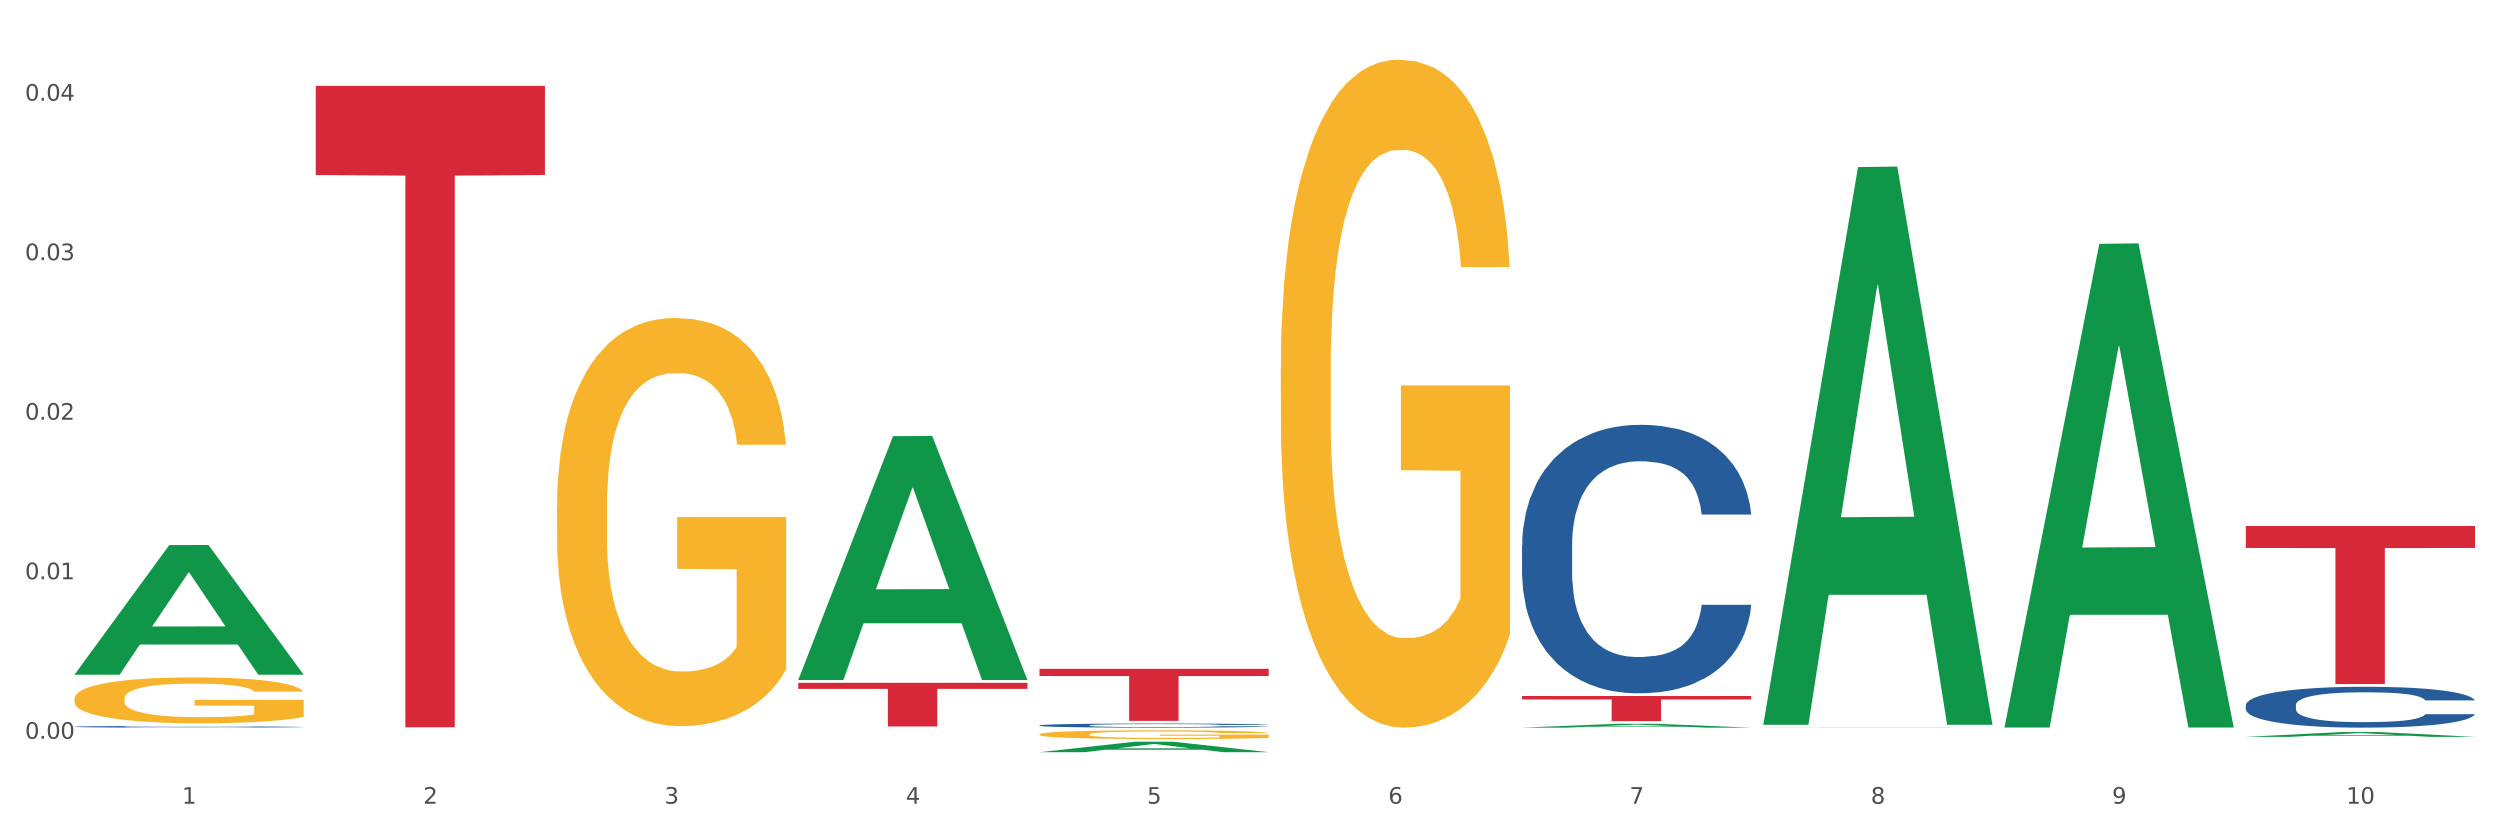
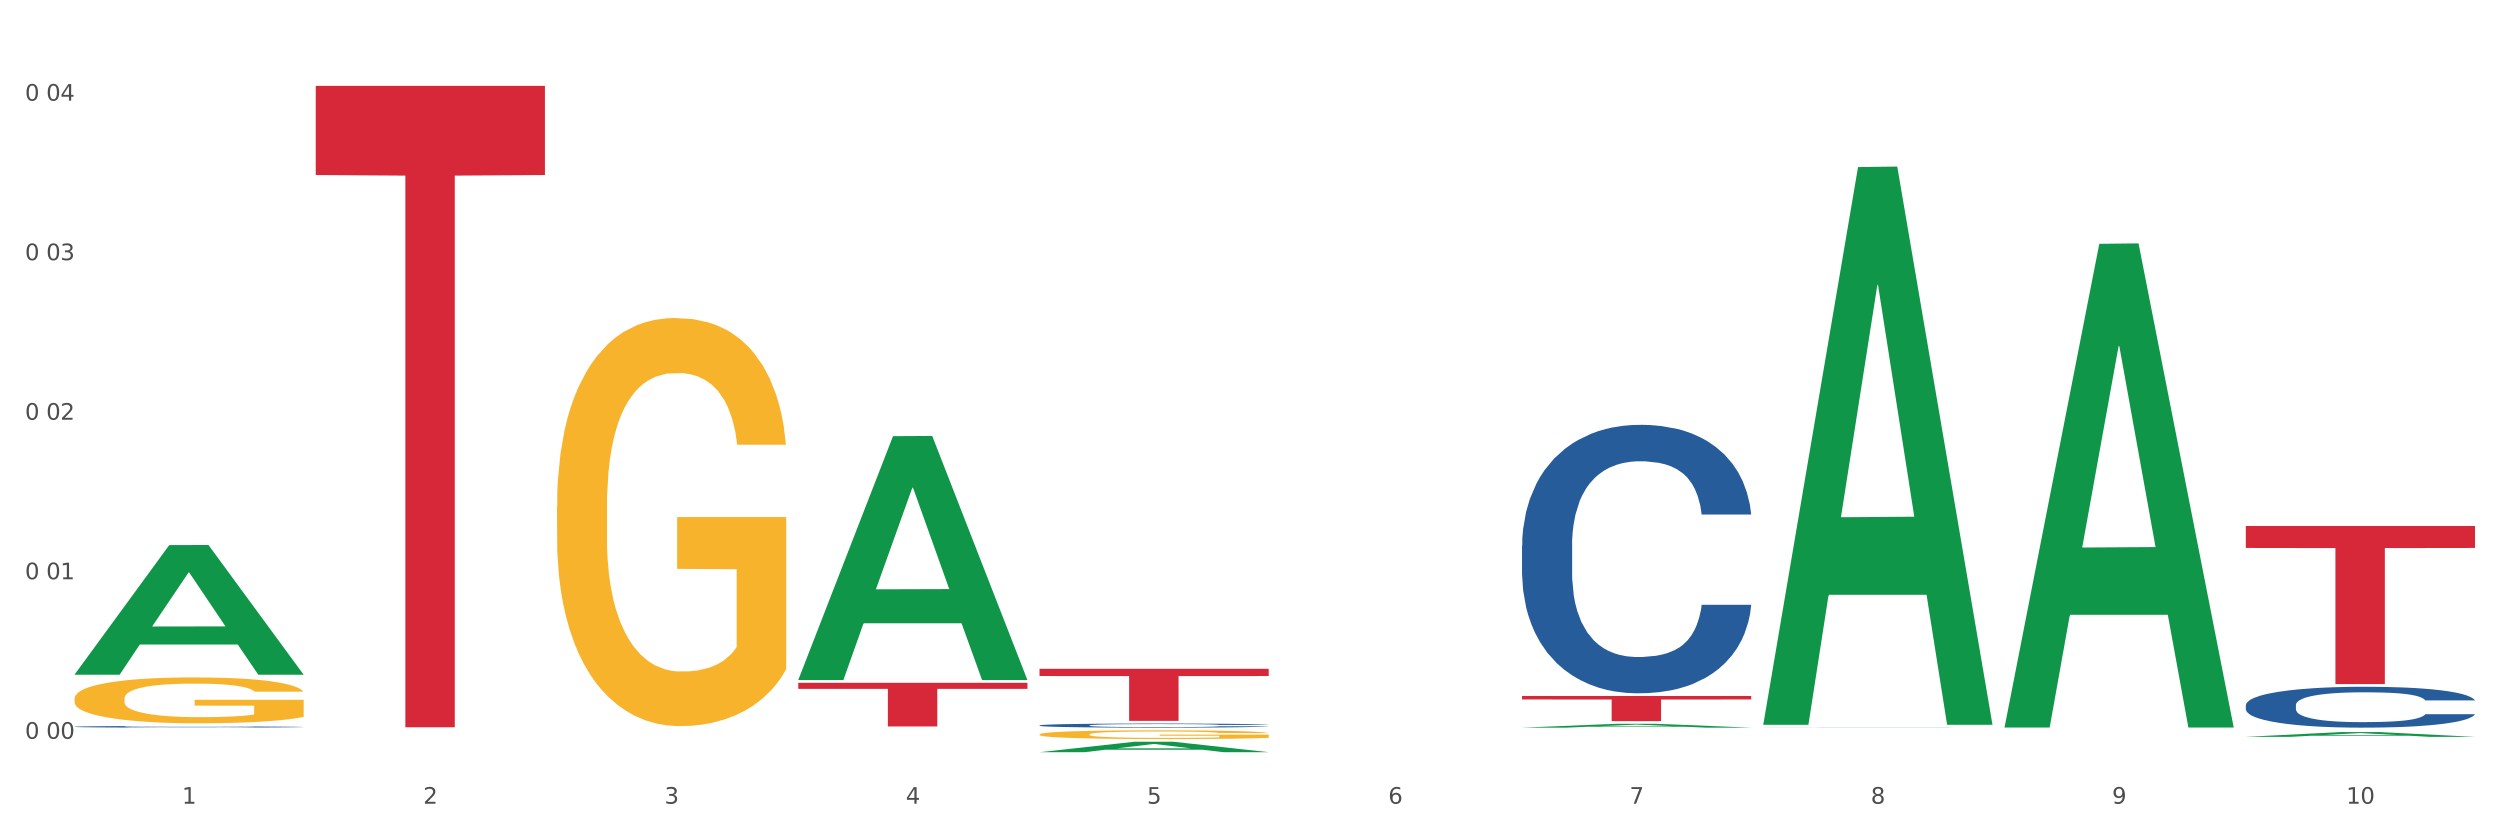
<svg xmlns="http://www.w3.org/2000/svg" xmlns:xlink="http://www.w3.org/1999/xlink" width="1080pt" height="360pt" viewBox="0 0 1080 360" version="1.1">
  <rect x="0" y="0" width="1080" height="360" fill="#333333" stroke="none" />
  <defs>
    <style type="text/css">*{stroke-linejoin: round; stroke-linecap: butt}</style>
  </defs>
  <g id="figure_1">
    <g id="patch_1">
      <path d="M 0 360  L 1080 360  L 1080 0  L 0 0  z " style="fill: #ffffff; stroke: #ffffff; stroke-linejoin: miter" />
    </g>
    <g id="axes_1">
      <g id="matplotlib.axis_1">
        <g id="xtick_1">
          <g id="text_1">
            <g style="fill: #4d4d4d" transform="translate(78.627 347.204) scale(0.096 -0.096)">
              <defs>
                <path id="DejaVuSans-31" d="M 794 531  L 1825 531  L 1825 4091  L 703 3866  L 703 4441  L 1819 4666  L 2450 4666  L 2450 531  L 3481 531  L 3481 0  L 794 0  L 794 531  z " transform="scale(0.016)" />
              </defs>
              <use xlink:href="#DejaVuSans-31" />
            </g>
          </g>
        </g>
        <g id="xtick_2">
          <g id="text_2">
            <g style="fill: #4d4d4d" transform="translate(182.851 347.204) scale(0.096 -0.096)">
              <defs>
                <path id="DejaVuSans-32" d="M 1228 531  L 3431 531  L 3431 0  L 469 0  L 469 531  Q 828 903 1448 1529  Q 2069 2156 2228 2338  Q 2531 2678 2651 2914  Q 2772 3150 2772 3378  Q 2772 3750 2511 3984  Q 2250 4219 1831 4219  Q 1534 4219 1204 4116  Q 875 4013 500 3803  L 500 4441  Q 881 4594 1212 4672  Q 1544 4750 1819 4750  Q 2544 4750 2975 4387  Q 3406 4025 3406 3419  Q 3406 3131 3298 2873  Q 3191 2616 2906 2266  Q 2828 2175 2409 1742  Q 1991 1309 1228 531  z " transform="scale(0.016)" />
              </defs>
              <use xlink:href="#DejaVuSans-32" />
            </g>
          </g>
        </g>
        <g id="xtick_3">
          <g id="text_3">
            <g style="fill: #4d4d4d" transform="translate(287.074 347.204) scale(0.096 -0.096)">
              <defs>
                <path id="DejaVuSans-33" d="M 2597 2516  Q 3050 2419 3304 2112  Q 3559 1806 3559 1356  Q 3559 666 3084 287  Q 2609 -91 1734 -91  Q 1441 -91 1130 -33  Q 819 25 488 141  L 488 750  Q 750 597 1062 519  Q 1375 441 1716 441  Q 2309 441 2620 675  Q 2931 909 2931 1356  Q 2931 1769 2642 2001  Q 2353 2234 1838 2234  L 1294 2234  L 1294 2753  L 1863 2753  Q 2328 2753 2575 2939  Q 2822 3125 2822 3475  Q 2822 3834 2567 4026  Q 2313 4219 1838 4219  Q 1578 4219 1281 4162  Q 984 4106 628 3988  L 628 4550  Q 988 4650 1302 4700  Q 1616 4750 1894 4750  Q 2613 4750 3031 4423  Q 3450 4097 3450 3541  Q 3450 3153 3228 2886  Q 3006 2619 2597 2516  z " transform="scale(0.016)" />
              </defs>
              <use xlink:href="#DejaVuSans-33" />
            </g>
          </g>
        </g>
        <g id="xtick_4">
          <g id="text_4">
            <g style="fill: #4d4d4d" transform="translate(391.298 347.204) scale(0.096 -0.096)">
              <defs>
                <path id="DejaVuSans-34" d="M 2419 4116  L 825 1625  L 2419 1625  L 2419 4116  z M 2253 4666  L 3047 4666  L 3047 1625  L 3713 1625  L 3713 1100  L 3047 1100  L 3047 0  L 2419 0  L 2419 1100  L 313 1100  L 313 1709  L 2253 4666  z " transform="scale(0.016)" />
              </defs>
              <use xlink:href="#DejaVuSans-34" />
            </g>
          </g>
        </g>
        <g id="xtick_5">
          <g id="text_5">
            <g style="fill: #4d4d4d" transform="translate(495.522 347.204) scale(0.096 -0.096)">
              <defs>
                <path id="DejaVuSans-35" d="M 691 4666  L 3169 4666  L 3169 4134  L 1269 4134  L 1269 2991  Q 1406 3038 1543 3061  Q 1681 3084 1819 3084  Q 2600 3084 3056 2656  Q 3513 2228 3513 1497  Q 3513 744 3044 326  Q 2575 -91 1722 -91  Q 1428 -91 1123 -41  Q 819 9 494 109  L 494 744  Q 775 591 1075 516  Q 1375 441 1709 441  Q 2250 441 2565 725  Q 2881 1009 2881 1497  Q 2881 1984 2565 2268  Q 2250 2553 1709 2553  Q 1456 2553 1204 2497  Q 953 2441 691 2322  L 691 4666  z " transform="scale(0.016)" />
              </defs>
              <use xlink:href="#DejaVuSans-35" />
            </g>
          </g>
        </g>
        <g id="xtick_6">
          <g id="text_6">
            <g style="fill: #4d4d4d" transform="translate(599.745 347.204) scale(0.096 -0.096)">
              <defs>
                <path id="DejaVuSans-36" d="M 2113 2584  Q 1688 2584 1439 2293  Q 1191 2003 1191 1497  Q 1191 994 1439 701  Q 1688 409 2113 409  Q 2538 409 2786 701  Q 3034 994 3034 1497  Q 3034 2003 2786 2293  Q 2538 2584 2113 2584  z M 3366 4563  L 3366 3988  Q 3128 4100 2886 4159  Q 2644 4219 2406 4219  Q 1781 4219 1451 3797  Q 1122 3375 1075 2522  Q 1259 2794 1537 2939  Q 1816 3084 2150 3084  Q 2853 3084 3261 2657  Q 3669 2231 3669 1497  Q 3669 778 3244 343  Q 2819 -91 2113 -91  Q 1303 -91 875 529  Q 447 1150 447 2328  Q 447 3434 972 4092  Q 1497 4750 2381 4750  Q 2619 4750 2861 4703  Q 3103 4656 3366 4563  z " transform="scale(0.016)" />
              </defs>
              <use xlink:href="#DejaVuSans-36" />
            </g>
          </g>
        </g>
        <g id="xtick_7">
          <g id="text_7">
            <g style="fill: #4d4d4d" transform="translate(703.969 347.204) scale(0.096 -0.096)">
              <defs>
                <path id="DejaVuSans-37" d="M 525 4666  L 3525 4666  L 3525 4397  L 1831 0  L 1172 0  L 2766 4134  L 525 4134  L 525 4666  z " transform="scale(0.016)" />
              </defs>
              <use xlink:href="#DejaVuSans-37" />
            </g>
          </g>
        </g>
        <g id="xtick_8">
          <g id="text_8">
            <g style="fill: #4d4d4d" transform="translate(808.193 347.204) scale(0.096 -0.096)">
              <defs>
                <path id="DejaVuSans-38" d="M 2034 2216  Q 1584 2216 1326 1975  Q 1069 1734 1069 1313  Q 1069 891 1326 650  Q 1584 409 2034 409  Q 2484 409 2743 651  Q 3003 894 3003 1313  Q 3003 1734 2745 1975  Q 2488 2216 2034 2216  z M 1403 2484  Q 997 2584 770 2862  Q 544 3141 544 3541  Q 544 4100 942 4425  Q 1341 4750 2034 4750  Q 2731 4750 3128 4425  Q 3525 4100 3525 3541  Q 3525 3141 3298 2862  Q 3072 2584 2669 2484  Q 3125 2378 3379 2068  Q 3634 1759 3634 1313  Q 3634 634 3220 271  Q 2806 -91 2034 -91  Q 1263 -91 848 271  Q 434 634 434 1313  Q 434 1759 690 2068  Q 947 2378 1403 2484  z M 1172 3481  Q 1172 3119 1398 2916  Q 1625 2713 2034 2713  Q 2441 2713 2670 2916  Q 2900 3119 2900 3481  Q 2900 3844 2670 4047  Q 2441 4250 2034 4250  Q 1625 4250 1398 4047  Q 1172 3844 1172 3481  z " transform="scale(0.016)" />
              </defs>
              <use xlink:href="#DejaVuSans-38" />
            </g>
          </g>
        </g>
        <g id="xtick_9">
          <g id="text_9">
            <g style="fill: #4d4d4d" transform="translate(912.416 347.204) scale(0.096 -0.096)">
              <defs>
                <path id="DejaVuSans-39" d="M 703 97  L 703 672  Q 941 559 1184 500  Q 1428 441 1663 441  Q 2288 441 2617 861  Q 2947 1281 2994 2138  Q 2813 1869 2534 1725  Q 2256 1581 1919 1581  Q 1219 1581 811 2004  Q 403 2428 403 3163  Q 403 3881 828 4315  Q 1253 4750 1959 4750  Q 2769 4750 3195 4129  Q 3622 3509 3622 2328  Q 3622 1225 3098 567  Q 2575 -91 1691 -91  Q 1453 -91 1209 -44  Q 966 3 703 97  z M 1959 2075  Q 2384 2075 2632 2365  Q 2881 2656 2881 3163  Q 2881 3666 2632 3958  Q 2384 4250 1959 4250  Q 1534 4250 1286 3958  Q 1038 3666 1038 3163  Q 1038 2656 1286 2365  Q 1534 2075 1959 2075  z " transform="scale(0.016)" />
              </defs>
              <use xlink:href="#DejaVuSans-39" />
            </g>
          </g>
        </g>
        <g id="xtick_10">
          <g id="text_10">
            <g style="fill: #4d4d4d" transform="translate(1013.586 347.204) scale(0.096 -0.096)">
              <defs>
                <path id="DejaVuSans-30" d="M 2034 4250  Q 1547 4250 1301 3770  Q 1056 3291 1056 2328  Q 1056 1369 1301 889  Q 1547 409 2034 409  Q 2525 409 2770 889  Q 3016 1369 3016 2328  Q 3016 3291 2770 3770  Q 2525 4250 2034 4250  z M 2034 4750  Q 2819 4750 3233 4129  Q 3647 3509 3647 2328  Q 3647 1150 3233 529  Q 2819 -91 2034 -91  Q 1250 -91 836 529  Q 422 1150 422 2328  Q 422 3509 836 4129  Q 1250 4750 2034 4750  z " transform="scale(0.016)" />
              </defs>
              <use xlink:href="#DejaVuSans-31" />
              <use xlink:href="#DejaVuSans-30" transform="translate(63.623 0)" />
            </g>
          </g>
        </g>
        <g id="xtick_11" />
        <g id="xtick_12" />
        <g id="xtick_13" />
        <g id="xtick_14" />
        <g id="xtick_15" />
        <g id="xtick_16" />
        <g id="xtick_17" />
        <g id="xtick_18" />
        <g id="xtick_19" />
      </g>
      <g id="matplotlib.axis_2">
        <g id="ytick_1">
          <g id="text_11">
            <g style="fill: #4d4d4d" transform="translate(10.8 319.149) scale(0.096 -0.096)">
              <defs>
-                 <path id="DejaVuSans-2e" d="M 684 794  L 1344 794  L 1344 0  L 684 0  L 684 794  z " transform="scale(0.016)" />
-               </defs>
+                 </defs>
              <use xlink:href="#DejaVuSans-30" />
              <use xlink:href="#DejaVuSans-2e" transform="translate(63.623 0)" />
              <use xlink:href="#DejaVuSans-30" transform="translate(95.41 0)" />
              <use xlink:href="#DejaVuSans-30" transform="translate(159.033 0)" />
            </g>
          </g>
        </g>
        <g id="ytick_2">
          <g id="text_12">
            <g style="fill: #4d4d4d" transform="translate(10.8 250.234) scale(0.096 -0.096)">
              <use xlink:href="#DejaVuSans-30" />
              <use xlink:href="#DejaVuSans-2e" transform="translate(63.623 0)" />
              <use xlink:href="#DejaVuSans-30" transform="translate(95.41 0)" />
              <use xlink:href="#DejaVuSans-31" transform="translate(159.033 0)" />
            </g>
          </g>
        </g>
        <g id="ytick_3">
          <g id="text_13">
            <g style="fill: #4d4d4d" transform="translate(10.8 181.319) scale(0.096 -0.096)">
              <use xlink:href="#DejaVuSans-30" />
              <use xlink:href="#DejaVuSans-2e" transform="translate(63.623 0)" />
              <use xlink:href="#DejaVuSans-30" transform="translate(95.41 0)" />
              <use xlink:href="#DejaVuSans-32" transform="translate(159.033 0)" />
            </g>
          </g>
        </g>
        <g id="ytick_4">
          <g id="text_14">
            <g style="fill: #4d4d4d" transform="translate(10.8 112.404) scale(0.096 -0.096)">
              <use xlink:href="#DejaVuSans-30" />
              <use xlink:href="#DejaVuSans-2e" transform="translate(63.623 0)" />
              <use xlink:href="#DejaVuSans-30" transform="translate(95.41 0)" />
              <use xlink:href="#DejaVuSans-33" transform="translate(159.033 0)" />
            </g>
          </g>
        </g>
        <g id="ytick_5">
          <g id="text_15">
            <g style="fill: #4d4d4d" transform="translate(10.8 43.49) scale(0.096 -0.096)">
              <use xlink:href="#DejaVuSans-30" />
              <use xlink:href="#DejaVuSans-2e" transform="translate(63.623 0)" />
              <use xlink:href="#DejaVuSans-30" transform="translate(95.41 0)" />
              <use xlink:href="#DejaVuSans-34" transform="translate(159.033 0)" />
            </g>
          </g>
        </g>
        <g id="ytick_6" />
        <g id="ytick_7" />
        <g id="ytick_8" />
        <g id="ytick_9" />
      </g>
      <g id="PolyCollection_1">
        <path d="M 32.175 291.39  L 32.277 291.337  L 73.107 235.485  L 90.051 235.432  L 131.187 291.495  L 111.589 291.495  L 102.709 278.44  L 60.552 278.44  L 60.246 278.651  L 51.671 291.495  L 32.175 291.495  L 32.175 291.39  L 65.86 270.649  L 97.401 270.597  L 81.783 247.382  L 81.579 247.276  L 81.375 247.434  L 65.758 270.597  L 65.86 270.649  L 32.175 291.39  z " clip-path="url(#p31dbec58a4)" style="fill: #109648" />
        <path d="M 344.846 294.961  L 443.858 294.961  L 443.858 297.585  L 404.91 297.602  L 404.91 313.842  L 383.559 313.842  L 383.559 297.602  L 344.846 297.585  L 344.846 294.978  L 344.846 294.961  z " clip-path="url(#p31dbec58a4)" style="fill: #d62839" />
        <path d="M 136.399 37.102  L 235.411 37.102  L 235.411 75.606  L 196.463 75.866  L 196.463 314.173  L 175.112 314.173  L 175.112 75.866  L 136.399 75.606  L 136.399 37.362  L 136.399 37.102  z " clip-path="url(#p31dbec58a4)" style="fill: #d62839" />
        <path d="M 970.188 227.223  L 1069.2 227.223  L 1069.2 236.715  L 1030.252 236.779  L 1030.252 295.524  L 1008.901 295.524  L 1008.901 236.779  L 970.188 236.715  L 970.188 227.287  L 970.188 227.223  z " clip-path="url(#p31dbec58a4)" style="fill: #d62839" />
        <path d="M 32.175 313.947  L 32.292 313.946  L 32.292 313.928  L 32.643 313.903  L 33.931 313.857  L 35.569 313.822  L 38.378 313.782  L 39.899 313.765  L 41.889 313.746  L 45.985 313.715  L 50.667 313.688  L 53.944 313.674  L 56.401 313.665  L 61.902 313.648  L 65.062 313.641  L 68.339 313.635  L 71.148 313.631  L 75.829 313.627  L 79.575 313.625  L 83.905 313.624  L 87.533 313.625  L 92.331 313.627  L 99.354 313.635  L 102.045 313.64  L 105.674 313.648  L 109.419 313.658  L 112.462 313.669  L 115.973 313.684  L 119.601 313.704  L 123.112 313.728  L 125.57 313.751  L 127.559 313.776  L 129.315 313.805  L 130.602 313.837  L 131.187 313.864  L 109.77 313.864  L 109.185 313.84  L 108.014 313.814  L 106.844 313.796  L 105.557 313.782  L 103.567 313.765  L 101.811 313.755  L 98.886 313.742  L 96.194 313.734  L 93.97 313.73  L 91.278 313.726  L 85.543 313.722  L 81.447 313.722  L 78.872 313.723  L 75.712 313.727  L 73.021 313.731  L 69.861 313.739  L 67.403 313.748  L 64.945 313.759  L 63.541 313.767  L 61.434 313.781  L 60.03 313.793  L 58.157 313.813  L 57.104 313.828  L 55.231 313.865  L 54.412 313.892  L 54.061 313.912  L 53.827 313.932  L 53.827 314.035  L 54.529 314.081  L 55.114 314.1  L 56.05 314.123  L 57.806 314.152  L 60.381 314.18  L 63.072 314.2  L 65.296 314.213  L 67.403 314.222  L 69.509 314.229  L 72.084 314.236  L 74.191 314.239  L 77.351 314.243  L 81.096 314.245  L 84.022 314.245  L 89.991 314.242  L 92.683 314.239  L 95.257 314.234  L 98.066 314.227  L 100.29 314.219  L 101.577 314.213  L 103.684 314.201  L 105.322 314.188  L 106.727 314.173  L 107.663 314.159  L 108.717 314.14  L 109.536 314.117  L 109.77 314.106  L 131.187 314.106  L 130.719 314.129  L 129.9 314.152  L 128.262 314.183  L 126.974 314.201  L 124.985 314.222  L 122.878 314.241  L 119.952 314.261  L 117.26 314.276  L 114.451 314.289  L 111.408 314.301  L 105.908 314.318  L 103.918 314.322  L 99.705 314.33  L 96.428 314.335  L 91.629 314.339  L 86.714 314.342  L 81.564 314.342  L 77 314.341  L 71.967 314.337  L 68.807 314.333  L 65.296 314.327  L 61.2 314.318  L 57.338 314.307  L 53.71 314.294  L 50.316 314.279  L 47.156 314.262  L 43.059 314.234  L 40.016 314.206  L 37.793 314.18  L 36.271 314.159  L 34.75 314.131  L 33.931 314.112  L 32.643 314.066  L 32.175 314.024  L 32.175 313.947  z " clip-path="url(#p31dbec58a4)" style="fill: #255c99" />
        <path d="M 449.069 313.365  L 449.187 313.364  L 449.187 313.318  L 449.538 313.257  L 450.825 313.143  L 452.464 313.058  L 455.272 312.957  L 456.794 312.915  L 458.783 312.868  L 462.88 312.792  L 467.561 312.727  L 470.838 312.691  L 473.296 312.669  L 478.797 312.628  L 481.957 312.61  L 485.234 312.596  L 488.042 312.586  L 492.724 312.575  L 496.469 312.57  L 500.799 312.568  L 504.427 312.57  L 509.226 312.576  L 516.248 312.596  L 518.94 312.607  L 522.568 312.627  L 526.313 312.652  L 529.356 312.678  L 532.867 312.716  L 536.495 312.764  L 540.006 312.826  L 542.464 312.883  L 544.454 312.943  L 546.209 313.015  L 547.497 313.095  L 548.082 313.161  L 526.664 313.161  L 526.079 313.101  L 524.909 313.037  L 523.738 312.993  L 522.451 312.957  L 520.461 312.917  L 518.706 312.891  L 515.78 312.86  L 513.088 312.84  L 510.864 312.829  L 508.173 312.819  L 502.438 312.81  L 498.342 312.81  L 495.767 312.813  L 492.607 312.821  L 489.915 312.832  L 486.755 312.852  L 484.297 312.873  L 481.84 312.9  L 480.435 312.92  L 478.328 312.955  L 476.924 312.985  L 475.051 313.035  L 473.998 313.071  L 472.126 313.163  L 471.306 313.231  L 470.955 313.278  L 470.721 313.33  L 470.721 313.583  L 471.423 313.696  L 472.009 313.745  L 472.945 313.8  L 474.7 313.871  L 477.275 313.941  L 479.967 313.991  L 482.191 314.022  L 484.297 314.044  L 486.404 314.062  L 488.979 314.078  L 491.085 314.088  L 494.245 314.098  L 497.991 314.103  L 500.916 314.103  L 506.885 314.095  L 509.577 314.086  L 512.152 314.075  L 514.961 314.057  L 517.184 314.038  L 518.472 314.023  L 520.578 313.992  L 522.217 313.96  L 523.621 313.923  L 524.558 313.89  L 525.611 313.842  L 526.43 313.787  L 526.664 313.758  L 548.082 313.758  L 547.614 313.816  L 546.795 313.873  L 545.156 313.949  L 543.869 313.992  L 541.879 314.046  L 539.772 314.091  L 536.846 314.142  L 534.155 314.179  L 531.346 314.211  L 528.303 314.24  L 522.802 314.281  L 520.813 314.292  L 516.599 314.312  L 513.322 314.323  L 508.524 314.334  L 503.608 314.341  L 498.459 314.342  L 493.894 314.339  L 488.862 314.33  L 485.702 314.32  L 482.191 314.305  L 478.094 314.283  L 474.232 314.255  L 470.604 314.223  L 467.21 314.185  L 464.05 314.143  L 459.954 314.074  L 456.911 314.005  L 454.687 313.942  L 453.166 313.889  L 451.644 313.821  L 450.825 313.774  L 449.538 313.66  L 449.069 313.555  L 449.069 313.365  z " clip-path="url(#p31dbec58a4)" style="fill: #255c99" />
        <path d="M 657.517 235.638  L 657.634 235.532  L 657.634 232.566  L 657.985 228.54  L 659.272 221.125  L 660.911 215.511  L 663.72 208.943  L 665.241 206.189  L 667.231 203.117  L 671.327 198.138  L 676.008 193.901  L 679.285 191.571  L 681.743 190.088  L 687.244 187.439  L 690.404 186.274  L 693.681 185.321  L 696.49 184.685  L 701.171 183.944  L 704.916 183.626  L 709.247 183.52  L 712.875 183.626  L 717.673 184.049  L 724.695 185.321  L 727.387 186.062  L 731.015 187.333  L 734.76 189.028  L 737.803 190.723  L 741.314 193.159  L 744.943 196.337  L 748.454 200.363  L 750.911 204.07  L 752.901 207.99  L 754.657 212.757  L 755.944 217.947  L 756.529 222.29  L 735.112 222.29  L 734.526 218.371  L 733.356 214.134  L 732.186 211.274  L 730.898 208.943  L 728.909 206.295  L 727.153 204.6  L 724.227 202.587  L 721.535 201.316  L 719.312 200.575  L 716.62 199.939  L 710.885 199.303  L 706.789 199.303  L 704.214 199.515  L 701.054 200.045  L 698.362 200.786  L 695.202 202.058  L 692.745 203.435  L 690.287 205.236  L 688.882 206.507  L 686.776 208.837  L 685.371 210.744  L 683.499 214.028  L 682.445 216.358  L 680.573 222.396  L 679.754 226.845  L 679.402 229.917  L 679.168 233.307  L 679.168 249.832  L 679.871 257.247  L 680.456 260.425  L 681.392 264.027  L 683.148 268.688  L 685.722 273.243  L 688.414 276.527  L 690.638 278.539  L 692.745 280.022  L 694.851 281.188  L 697.426 282.247  L 699.533 282.882  L 702.693 283.518  L 706.438 283.836  L 709.364 283.836  L 715.332 283.306  L 718.024 282.776  L 720.599 282.035  L 723.408 280.87  L 725.632 279.599  L 726.919 278.645  L 729.026 276.633  L 730.664 274.514  L 732.069 272.078  L 733.005 269.959  L 734.058 266.781  L 734.877 263.179  L 735.112 261.273  L 756.529 261.273  L 756.061 265.086  L 755.242 268.794  L 753.603 273.772  L 752.316 276.633  L 750.326 280.128  L 748.22 283.094  L 745.294 286.378  L 742.602 288.815  L 739.793 290.933  L 736.75 292.84  L 731.249 295.488  L 729.26 296.23  L 725.046 297.501  L 721.769 298.242  L 716.971 298.984  L 712.055 299.408  L 706.906 299.513  L 702.341 299.302  L 697.309 298.666  L 694.149 298.03  L 690.638 297.077  L 686.542 295.594  L 682.679 293.793  L 679.051 291.675  L 675.657 289.238  L 672.497 286.484  L 668.401 281.929  L 665.358 277.48  L 663.134 273.349  L 661.613 269.853  L 660.091 265.404  L 659.272 262.332  L 657.985 254.917  L 657.517 248.031  L 657.517 235.638  z " clip-path="url(#p31dbec58a4)" style="fill: #255c99" />
        <path d="M 761.74 314.306  L 761.857 314.306  L 761.857 314.304  L 762.208 314.302  L 763.496 314.297  L 765.134 314.294  L 767.943 314.29  L 769.465 314.289  L 771.454 314.287  L 775.551 314.284  L 780.232 314.282  L 783.509 314.28  L 785.967 314.28  L 791.467 314.278  L 794.627 314.277  L 797.904 314.277  L 800.713 314.277  L 805.395 314.276  L 809.14 314.276  L 813.47 314.276  L 817.098 314.276  L 821.897 314.276  L 828.919 314.277  L 831.611 314.277  L 835.239 314.278  L 838.984 314.279  L 842.027 314.28  L 845.538 314.281  L 849.166 314.283  L 852.677 314.286  L 855.135 314.288  L 857.125 314.29  L 858.88 314.293  L 860.168 314.296  L 860.753 314.298  L 839.335 314.298  L 838.75 314.296  L 837.58 314.293  L 836.409 314.292  L 835.122 314.29  L 833.132 314.289  L 831.377 314.288  L 828.451 314.287  L 825.759 314.286  L 823.535 314.286  L 820.843 314.285  L 815.109 314.285  L 811.012 314.285  L 808.438 314.285  L 805.278 314.285  L 802.586 314.286  L 799.426 314.286  L 796.968 314.287  L 794.51 314.288  L 793.106 314.289  L 790.999 314.29  L 789.595 314.291  L 787.722 314.293  L 786.669 314.295  L 784.796 314.298  L 783.977 314.301  L 783.626 314.302  L 783.392 314.304  L 783.392 314.314  L 784.094 314.318  L 784.679 314.32  L 785.616 314.322  L 787.371 314.325  L 789.946 314.327  L 792.638 314.329  L 794.862 314.33  L 796.968 314.331  L 799.075 314.332  L 801.65 314.333  L 803.756 314.333  L 806.916 314.333  L 810.661 314.333  L 813.587 314.333  L 819.556 314.333  L 822.248 314.333  L 824.823 314.332  L 827.632 314.332  L 829.855 314.331  L 831.143 314.33  L 833.249 314.329  L 834.888 314.328  L 836.292 314.327  L 837.229 314.326  L 838.282 314.324  L 839.101 314.322  L 839.335 314.321  L 860.753 314.321  L 860.285 314.323  L 859.465 314.325  L 857.827 314.328  L 856.539 314.329  L 854.55 314.331  L 852.443 314.333  L 849.517 314.335  L 846.825 314.336  L 844.017 314.338  L 840.974 314.339  L 835.473 314.34  L 833.483 314.341  L 829.27 314.341  L 825.993 314.342  L 821.195 314.342  L 816.279 314.342  L 811.13 314.342  L 806.565 314.342  L 801.533 314.342  L 798.373 314.342  L 794.862 314.341  L 790.765 314.34  L 786.903 314.339  L 783.275 314.338  L 779.881 314.337  L 776.721 314.335  L 772.625 314.332  L 769.582 314.33  L 767.358 314.327  L 765.837 314.325  L 764.315 314.323  L 763.496 314.321  L 762.208 314.317  L 761.74 314.313  L 761.74 314.306  z " clip-path="url(#p31dbec58a4)" style="fill: #255c99" />
        <path d="M 970.188 304.618  L 970.305 304.602  L 970.305 304.15  L 970.656 303.537  L 971.943 302.408  L 973.582 301.553  L 976.39 300.554  L 977.912 300.134  L 979.902 299.667  L 983.998 298.909  L 988.679 298.264  L 991.956 297.909  L 994.414 297.683  L 999.915 297.28  L 1003.075 297.102  L 1006.352 296.957  L 1009.161 296.86  L 1013.842 296.748  L 1017.587 296.699  L 1021.917 296.683  L 1025.546 296.699  L 1030.344 296.764  L 1037.366 296.957  L 1040.058 297.07  L 1043.686 297.264  L 1047.431 297.522  L 1050.474 297.78  L 1053.985 298.151  L 1057.613 298.634  L 1061.125 299.247  L 1063.582 299.812  L 1065.572 300.408  L 1067.327 301.134  L 1068.615 301.924  L 1069.2 302.586  L 1047.782 302.586  L 1047.197 301.989  L 1046.027 301.344  L 1044.857 300.908  L 1043.569 300.554  L 1041.58 300.15  L 1039.824 299.892  L 1036.898 299.586  L 1034.206 299.392  L 1031.983 299.28  L 1029.291 299.183  L 1023.556 299.086  L 1019.46 299.086  L 1016.885 299.118  L 1013.725 299.199  L 1011.033 299.312  L 1007.873 299.505  L 1005.415 299.715  L 1002.958 299.989  L 1001.553 300.183  L 999.447 300.537  L 998.042 300.828  L 996.17 301.328  L 995.116 301.683  L 993.244 302.602  L 992.424 303.279  L 992.073 303.747  L 991.839 304.263  L 991.839 306.779  L 992.541 307.908  L 993.127 308.391  L 994.063 308.94  L 995.818 309.649  L 998.393 310.343  L 1001.085 310.843  L 1003.309 311.149  L 1005.415 311.375  L 1007.522 311.552  L 1010.097 311.714  L 1012.203 311.81  L 1015.363 311.907  L 1019.109 311.956  L 1022.035 311.956  L 1028.003 311.875  L 1030.695 311.794  L 1033.27 311.681  L 1036.079 311.504  L 1038.303 311.311  L 1039.59 311.165  L 1041.697 310.859  L 1043.335 310.536  L 1044.739 310.165  L 1045.676 309.843  L 1046.729 309.359  L 1047.548 308.811  L 1047.782 308.521  L 1069.2 308.521  L 1068.732 309.101  L 1067.913 309.666  L 1066.274 310.424  L 1064.987 310.859  L 1062.997 311.391  L 1060.89 311.843  L 1057.965 312.343  L 1055.273 312.714  L 1052.464 313.036  L 1049.421 313.326  L 1043.92 313.73  L 1041.931 313.843  L 1037.717 314.036  L 1034.44 314.149  L 1029.642 314.262  L 1024.726 314.326  L 1019.577 314.342  L 1015.012 314.31  L 1009.98 314.213  L 1006.82 314.117  L 1003.309 313.972  L 999.212 313.746  L 995.35 313.472  L 991.722 313.149  L 988.328 312.778  L 985.168 312.359  L 981.072 311.665  L 978.029 310.988  L 975.805 310.359  L 974.284 309.827  L 972.762 309.149  L 971.943 308.682  L 970.656 307.553  L 970.188 306.505  L 970.188 304.618  z " clip-path="url(#p31dbec58a4)" style="fill: #255c99" />
        <path d="M 449.069 288.917  L 548.082 288.917  L 548.082 292.043  L 509.134 292.064  L 509.134 311.409  L 487.783 311.409  L 487.783 292.064  L 449.069 292.043  L 449.069 288.938  L 449.069 288.917  z " clip-path="url(#p31dbec58a4)" style="fill: #d62839" />
-         <path d="M 553.293 159.114  L 553.41 158.85  L 553.41 149.363  L 553.644 141.193  L 554.813 121.427  L 556.566 105.087  L 557.852 96.39  L 559.138 89.274  L 560.658 82.158  L 562.528 74.779  L 565.918 63.974  L 568.022 58.439  L 570.594 52.641  L 575.27 44.208  L 578.66 39.464  L 582.167 35.511  L 587.895 30.767  L 591.636 28.659  L 595.61 27.077  L 600.403 26.023  L 604.027 25.759  L 611.976 26.55  L 618.756 28.922  L 622.029 30.767  L 626.237 33.929  L 628.458 36.038  L 632.082 40.255  L 635.823 45.789  L 638.395 50.533  L 642.252 59.493  L 645.175 68.454  L 647.863 79.523  L 649.266 87.166  L 650.318 94.281  L 651.253 102.451  L 652.189 115.365  L 631.147 115.365  L 630.329 106.141  L 629.043 97.444  L 627.173 89.011  L 625.536 83.74  L 622.73 77.151  L 620.159 72.934  L 617.47 69.772  L 614.197 67.136  L 611.625 65.819  L 608.001 64.764  L 600.87 65.028  L 596.078 67.136  L 592.805 69.772  L 590.7 72.144  L 588.83 74.779  L 586.726 78.469  L 584.271 84.003  L 582.518 89.011  L 580.764 95.336  L 579.361 101.661  L 578.075 109.04  L 577.023 116.946  L 576.205 125.116  L 575.504 135.131  L 574.919 151.735  L 574.919 187.84  L 575.153 196.01  L 575.737 206.816  L 576.439 214.986  L 577.608 224.737  L 578.66 231.325  L 580.647 240.813  L 582.868 248.72  L 584.622 253.727  L 586.375 257.944  L 589.415 263.742  L 592.805 268.485  L 595.727 271.384  L 599.702 274.02  L 602.39 275.074  L 604.728 275.601  L 610.456 275.601  L 614.548 274.811  L 619.107 272.966  L 622.613 270.594  L 625.536 267.695  L 628.809 262.951  L 630.913 258.471  L 630.913 203.39  L 605.196 203.126  L 605.196 166.493  L 652.306 166.493  L 652.306 274.02  L 650.318 279.554  L 648.097 284.562  L 645.759 289.042  L 642.252 294.577  L 638.044 299.847  L 634.303 303.537  L 630.329 306.7  L 625.653 309.599  L 619.574 312.234  L 615.833 313.288  L 611.158 314.079  L 605.663 314.342  L 600.87 313.815  L 596.195 312.498  L 591.285 310.126  L 586.492 306.7  L 582.868 303.274  L 579.244 299.057  L 575.387 293.522  L 572.347 288.251  L 570.009 283.508  L 567.438 277.446  L 564.632 269.54  L 562.528 262.424  L 560.658 255.045  L 558.67 245.557  L 557.268 237.387  L 555.865 227.109  L 555.047 219.466  L 554.111 207.606  L 553.41 191.003  L 553.293 159.114  z " clip-path="url(#p31dbec58a4)" style="fill: #f7b32b" />
        <path d="M 449.069 317.247  L 449.186 317.243  L 449.186 317.119  L 449.42 317.012  L 450.589 316.754  L 452.343 316.54  L 453.628 316.426  L 454.914 316.333  L 456.434 316.24  L 458.304 316.143  L 461.694 316.002  L 463.799 315.929  L 466.37 315.853  L 471.046 315.743  L 474.436 315.681  L 477.943 315.629  L 483.671 315.567  L 487.412 315.539  L 491.386 315.519  L 496.179 315.505  L 499.803 315.501  L 507.752 315.512  L 514.532 315.543  L 517.805 315.567  L 522.014 315.608  L 524.235 315.636  L 527.859 315.691  L 531.599 315.764  L 534.171 315.826  L 538.029 315.943  L 540.951 316.06  L 543.64 316.205  L 545.043 316.305  L 546.095 316.398  L 547.03 316.505  L 547.965 316.674  L 526.923 316.674  L 526.105 316.554  L 524.819 316.44  L 522.949 316.329  L 521.312 316.26  L 518.507 316.174  L 515.935 316.119  L 513.246 316.077  L 509.973 316.043  L 507.401 316.026  L 503.778 316.012  L 496.647 316.015  L 491.854 316.043  L 488.581 316.077  L 486.477 316.109  L 484.606 316.143  L 482.502 316.191  L 480.047 316.264  L 478.294 316.329  L 476.54 316.412  L 475.138 316.495  L 473.852 316.591  L 472.8 316.695  L 471.981 316.802  L 471.28 316.933  L 470.696 317.15  L 470.696 317.623  L 470.929 317.73  L 471.514 317.871  L 472.215 317.978  L 473.384 318.106  L 474.436 318.192  L 476.424 318.316  L 478.645 318.42  L 480.398 318.485  L 482.152 318.54  L 485.191 318.616  L 488.581 318.678  L 491.503 318.716  L 495.478 318.751  L 498.167 318.765  L 500.505 318.771  L 506.232 318.771  L 510.324 318.761  L 514.883 318.737  L 518.39 318.706  L 521.312 318.668  L 524.585 318.606  L 526.69 318.547  L 526.69 317.826  L 500.972 317.823  L 500.972 317.343  L 548.082 317.343  L 548.082 318.751  L 546.095 318.823  L 543.874 318.889  L 541.536 318.947  L 538.029 319.02  L 533.82 319.089  L 530.08 319.137  L 526.105 319.179  L 521.429 319.216  L 515.351 319.251  L 511.61 319.265  L 506.934 319.275  L 501.44 319.279  L 496.647 319.272  L 491.971 319.254  L 487.061 319.223  L 482.268 319.179  L 478.645 319.134  L 475.021 319.078  L 471.163 319.006  L 468.124 318.937  L 465.786 318.875  L 463.214 318.796  L 460.409 318.692  L 458.304 318.599  L 456.434 318.502  L 454.447 318.378  L 453.044 318.271  L 451.641 318.137  L 450.823 318.037  L 449.888 317.882  L 449.186 317.664  L 449.069 317.247  z " clip-path="url(#p31dbec58a4)" style="fill: #f7b32b" />
        <path d="M 240.622 218.854  L 240.739 218.693  L 240.739 212.895  L 240.973 207.903  L 242.142 195.826  L 243.895 185.842  L 245.181 180.528  L 246.467 176.18  L 247.987 171.832  L 249.857 167.323  L 253.247 160.721  L 255.351 157.339  L 257.923 153.797  L 262.599 148.644  L 265.989 145.745  L 269.496 143.33  L 275.224 140.431  L 278.965 139.143  L 282.939 138.177  L 287.732 137.533  L 291.356 137.372  L 299.305 137.855  L 306.085 139.304  L 309.358 140.431  L 313.566 142.363  L 315.788 143.652  L 319.411 146.228  L 323.152 149.61  L 325.724 152.508  L 329.581 157.984  L 332.504 163.459  L 335.193 170.222  L 336.595 174.892  L 337.647 179.24  L 338.583 184.232  L 339.518 192.122  L 318.476 192.122  L 317.658 186.486  L 316.372 181.172  L 314.502 176.019  L 312.865 172.798  L 310.06 168.773  L 307.488 166.196  L 304.799 164.264  L 301.526 162.653  L 298.954 161.848  L 295.33 161.204  L 288.2 161.365  L 283.407 162.653  L 280.134 164.264  L 278.03 165.713  L 276.159 167.323  L 274.055 169.578  L 271.6 172.96  L 269.847 176.019  L 268.093 179.884  L 266.69 183.749  L 265.405 188.258  L 264.352 193.088  L 263.534 198.08  L 262.833 204.2  L 262.248 214.345  L 262.248 236.406  L 262.482 241.398  L 263.067 248  L 263.768 252.992  L 264.937 258.95  L 265.989 262.976  L 267.976 268.773  L 270.197 273.604  L 271.951 276.664  L 273.704 279.24  L 276.744 282.783  L 280.134 285.682  L 283.056 287.453  L 287.031 289.063  L 289.719 289.708  L 292.057 290.03  L 297.785 290.03  L 301.877 289.547  L 306.436 288.419  L 309.943 286.97  L 312.865 285.199  L 316.138 282.3  L 318.242 279.563  L 318.242 245.907  L 292.525 245.746  L 292.525 223.362  L 339.635 223.362  L 339.635 289.063  L 337.647 292.445  L 335.426 295.505  L 333.088 298.242  L 329.581 301.624  L 325.373 304.845  L 321.632 307.099  L 317.658 309.031  L 312.982 310.803  L 306.903 312.413  L 303.163 313.057  L 298.487 313.54  L 292.992 313.701  L 288.2 313.379  L 283.524 312.574  L 278.614 311.125  L 273.821 309.031  L 270.197 306.938  L 266.574 304.361  L 262.716 300.98  L 259.677 297.759  L 257.339 294.861  L 254.767 291.157  L 251.961 286.326  L 249.857 281.978  L 247.987 277.469  L 246 271.672  L 244.597 266.68  L 243.194 260.4  L 242.376 255.73  L 241.441 248.483  L 240.739 238.338  L 240.622 218.854  z " clip-path="url(#p31dbec58a4)" style="fill: #f7b32b" />
        <path d="M 32.175 301.809  L 32.292 301.791  L 32.292 301.139  L 32.526 300.579  L 33.695 299.222  L 35.448 298.1  L 36.734 297.503  L 38.02 297.014  L 39.54 296.526  L 41.41 296.019  L 44.8 295.278  L 46.904 294.898  L 49.476 294.5  L 54.152 293.921  L 57.542 293.595  L 61.049 293.324  L 66.777 292.998  L 70.517 292.853  L 74.492 292.745  L 79.285 292.672  L 82.909 292.654  L 90.858 292.708  L 97.638 292.871  L 100.911 292.998  L 105.119 293.215  L 107.34 293.36  L 110.964 293.649  L 114.705 294.029  L 117.277 294.355  L 121.134 294.97  L 124.057 295.585  L 126.745 296.345  L 128.148 296.87  L 129.2 297.358  L 130.135 297.919  L 131.071 298.806  L 110.029 298.806  L 109.211 298.172  L 107.925 297.575  L 106.054 296.996  L 104.418 296.634  L 101.612 296.182  L 99.041 295.893  L 96.352 295.676  L 93.079 295.495  L 90.507 295.404  L 86.883 295.332  L 79.752 295.35  L 74.96 295.495  L 71.686 295.676  L 69.582 295.838  L 67.712 296.019  L 65.608 296.273  L 63.153 296.653  L 61.399 296.996  L 59.646 297.431  L 58.243 297.865  L 56.957 298.371  L 55.905 298.914  L 55.087 299.475  L 54.386 300.162  L 53.801 301.302  L 53.801 303.781  L 54.035 304.342  L 54.619 305.084  L 55.321 305.644  L 56.49 306.314  L 57.542 306.766  L 59.529 307.417  L 61.75 307.96  L 63.504 308.304  L 65.257 308.593  L 68.296 308.992  L 71.686 309.317  L 74.609 309.516  L 78.583 309.697  L 81.272 309.769  L 83.61 309.806  L 89.338 309.806  L 93.429 309.751  L 97.988 309.625  L 101.495 309.462  L 104.418 309.263  L 107.691 308.937  L 109.795 308.63  L 109.795 304.848  L 84.078 304.83  L 84.078 302.315  L 131.187 302.315  L 131.187 309.697  L 129.2 310.077  L 126.979 310.421  L 124.641 310.728  L 121.134 311.108  L 116.926 311.47  L 113.185 311.723  L 109.211 311.941  L 104.535 312.14  L 98.456 312.32  L 94.715 312.393  L 90.039 312.447  L 84.545 312.465  L 79.752 312.429  L 75.076 312.339  L 70.167 312.176  L 65.374 311.941  L 61.75 311.705  L 58.126 311.416  L 54.269 311.036  L 51.229 310.674  L 48.891 310.348  L 46.32 309.932  L 43.514 309.39  L 41.41 308.901  L 39.54 308.394  L 37.552 307.743  L 36.15 307.182  L 34.747 306.477  L 33.928 305.952  L 32.993 305.138  L 32.292 303.998  L 32.175 301.809  z " clip-path="url(#p31dbec58a4)" style="fill: #f7b32b" />
        <path d="M 657.517 300.672  L 756.529 300.672  L 756.529 302.18  L 717.581 302.19  L 717.581 311.519  L 696.23 311.519  L 696.23 302.19  L 657.517 302.18  L 657.517 300.683  L 657.517 300.672  z " clip-path="url(#p31dbec58a4)" style="fill: #d62839" />
        <path d="M 344.846 293.604  L 344.948 293.505  L 385.778 188.422  L 402.722 188.323  L 443.858 293.802  L 424.26 293.802  L 415.379 269.24  L 373.223 269.24  L 372.916 269.636  L 364.342 293.802  L 344.846 293.802  L 344.846 293.604  L 378.53 254.581  L 410.072 254.482  L 394.454 210.805  L 394.25 210.607  L 394.046 210.904  L 378.428 254.482  L 378.53 254.581  L 344.846 293.604  z " clip-path="url(#p31dbec58a4)" style="fill: #109648" />
        <path d="M 449.069 324.941  L 449.172 324.937  L 490.001 320.442  L 506.946 320.438  L 548.082 324.95  L 528.484 324.95  L 519.603 323.899  L 477.446 323.899  L 477.14 323.916  L 468.566 324.95  L 449.069 324.95  L 449.069 324.941  L 482.754 323.272  L 514.295 323.268  L 498.678 321.399  L 498.474 321.391  L 498.269 321.403  L 482.652 323.268  L 482.754 323.272  L 449.069 324.941  z " clip-path="url(#p31dbec58a4)" style="fill: #109648" />
        <path d="M 657.517 314.339  L 657.619 314.338  L 698.449 312.68  L 715.393 312.678  L 756.529 314.342  L 736.931 314.342  L 728.05 313.955  L 685.893 313.955  L 685.587 313.961  L 677.013 314.342  L 657.517 314.342  L 657.517 314.339  L 691.201 313.724  L 722.742 313.722  L 707.125 313.033  L 706.921 313.03  L 706.717 313.035  L 691.099 313.722  L 691.201 313.724  L 657.517 314.339  z " clip-path="url(#p31dbec58a4)" style="fill: #109648" />
        <path d="M 761.74 312.664  L 761.842 312.438  L 802.672 72.177  L 819.617 71.951  L 860.753 313.117  L 841.154 313.117  L 832.274 256.958  L 790.117 256.958  L 789.811 257.864  L 781.237 313.117  L 761.74 313.117  L 761.74 312.664  L 795.425 223.444  L 826.966 223.217  L 811.349 123.354  L 811.144 122.901  L 810.94 123.581  L 795.323 223.217  L 795.425 223.444  L 761.74 312.664  z " clip-path="url(#p31dbec58a4)" style="fill: #109648" />
        <path d="M 865.964 313.908  L 866.066 313.712  L 906.896 105.328  L 923.84 105.132  L 964.976 314.301  L 945.378 314.301  L 936.498 265.593  L 894.341 265.593  L 894.034 266.379  L 885.46 314.301  L 865.964 314.301  L 865.964 313.908  L 899.649 236.525  L 931.19 236.329  L 915.572 149.715  L 915.368 149.322  L 915.164 149.912  L 899.547 236.329  L 899.649 236.525  L 865.964 313.908  z " clip-path="url(#p31dbec58a4)" style="fill: #109648" />
        <path d="M 970.188 318.313  L 970.29 318.311  L 1011.12 316.262  L 1028.064 316.26  L 1069.2 318.317  L 1049.602 318.317  L 1040.721 317.838  L 998.564 317.838  L 998.258 317.846  L 989.684 318.317  L 970.188 318.317  L 970.188 318.313  L 1003.872 317.552  L 1035.413 317.55  L 1019.796 316.698  L 1019.592 316.695  L 1019.388 316.7  L 1003.77 317.55  L 1003.872 317.552  L 970.188 318.313  z " clip-path="url(#p31dbec58a4)" style="fill: #109648" />
      </g>
    </g>
  </g>
  <defs>
    <clipPath id="p31dbec58a4">
      <rect x="32.175" y="10.8" width="1037.025" height="329.109" />
    </clipPath>
  </defs>
</svg>